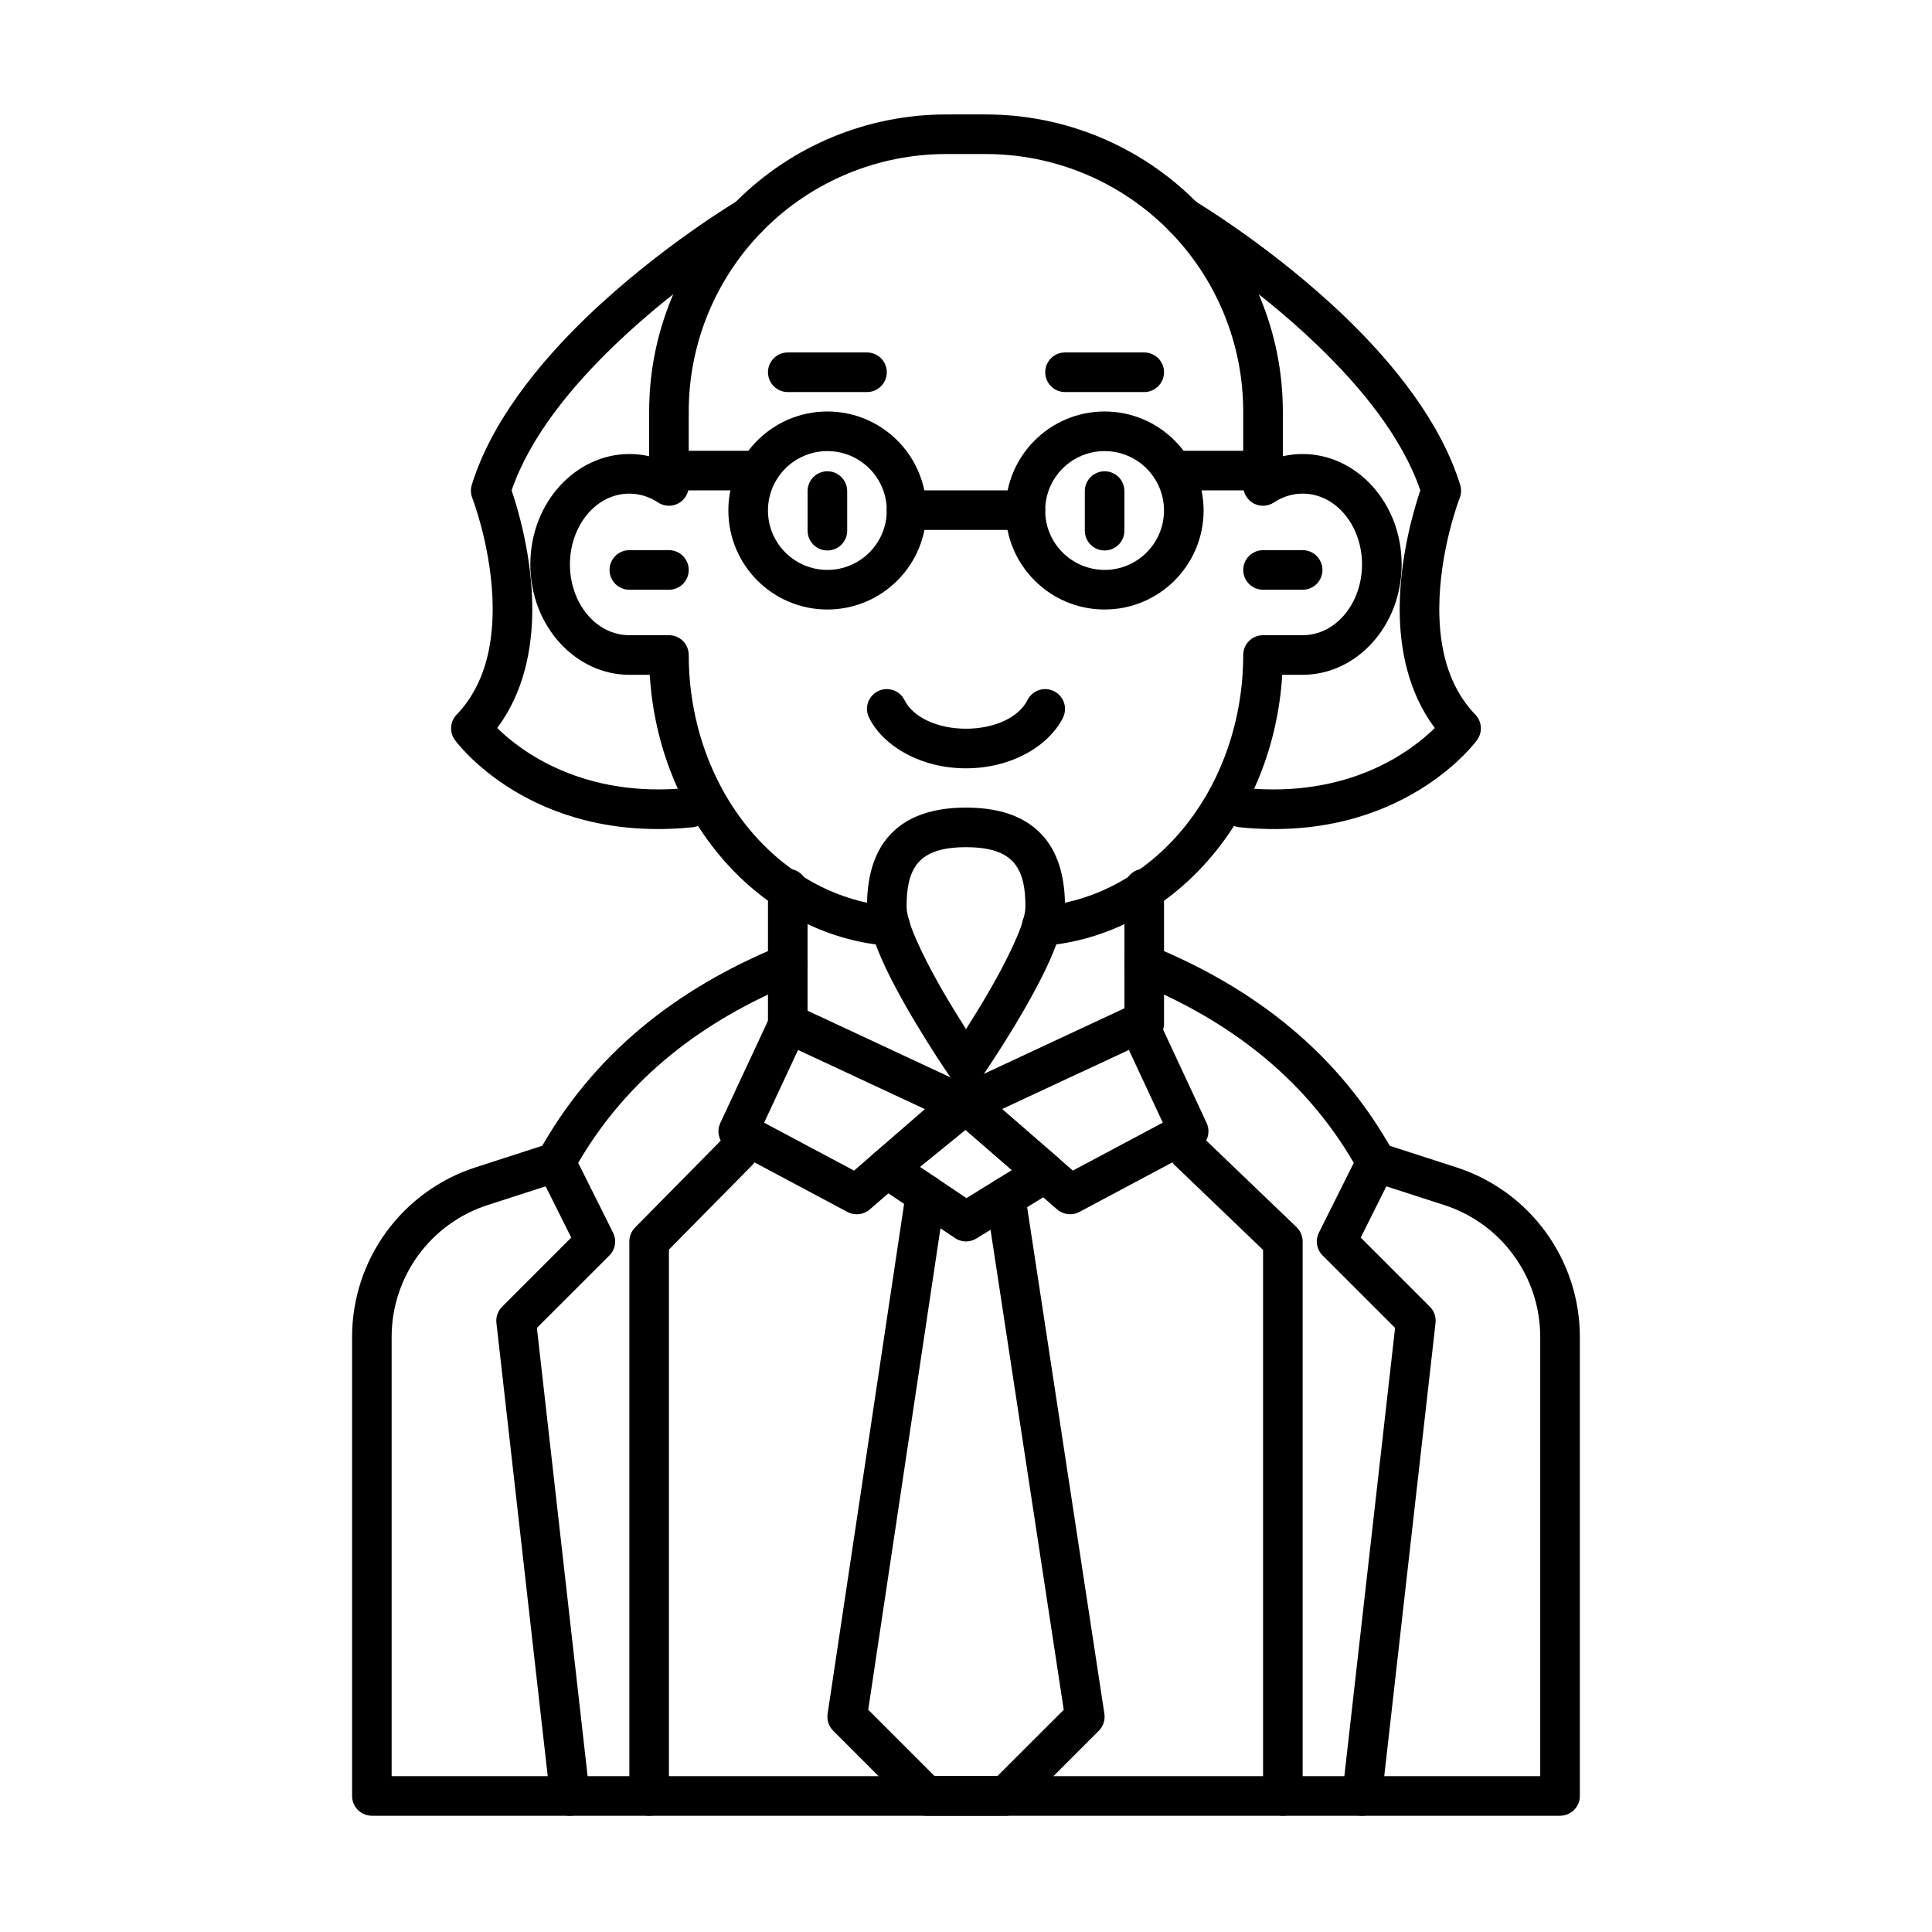
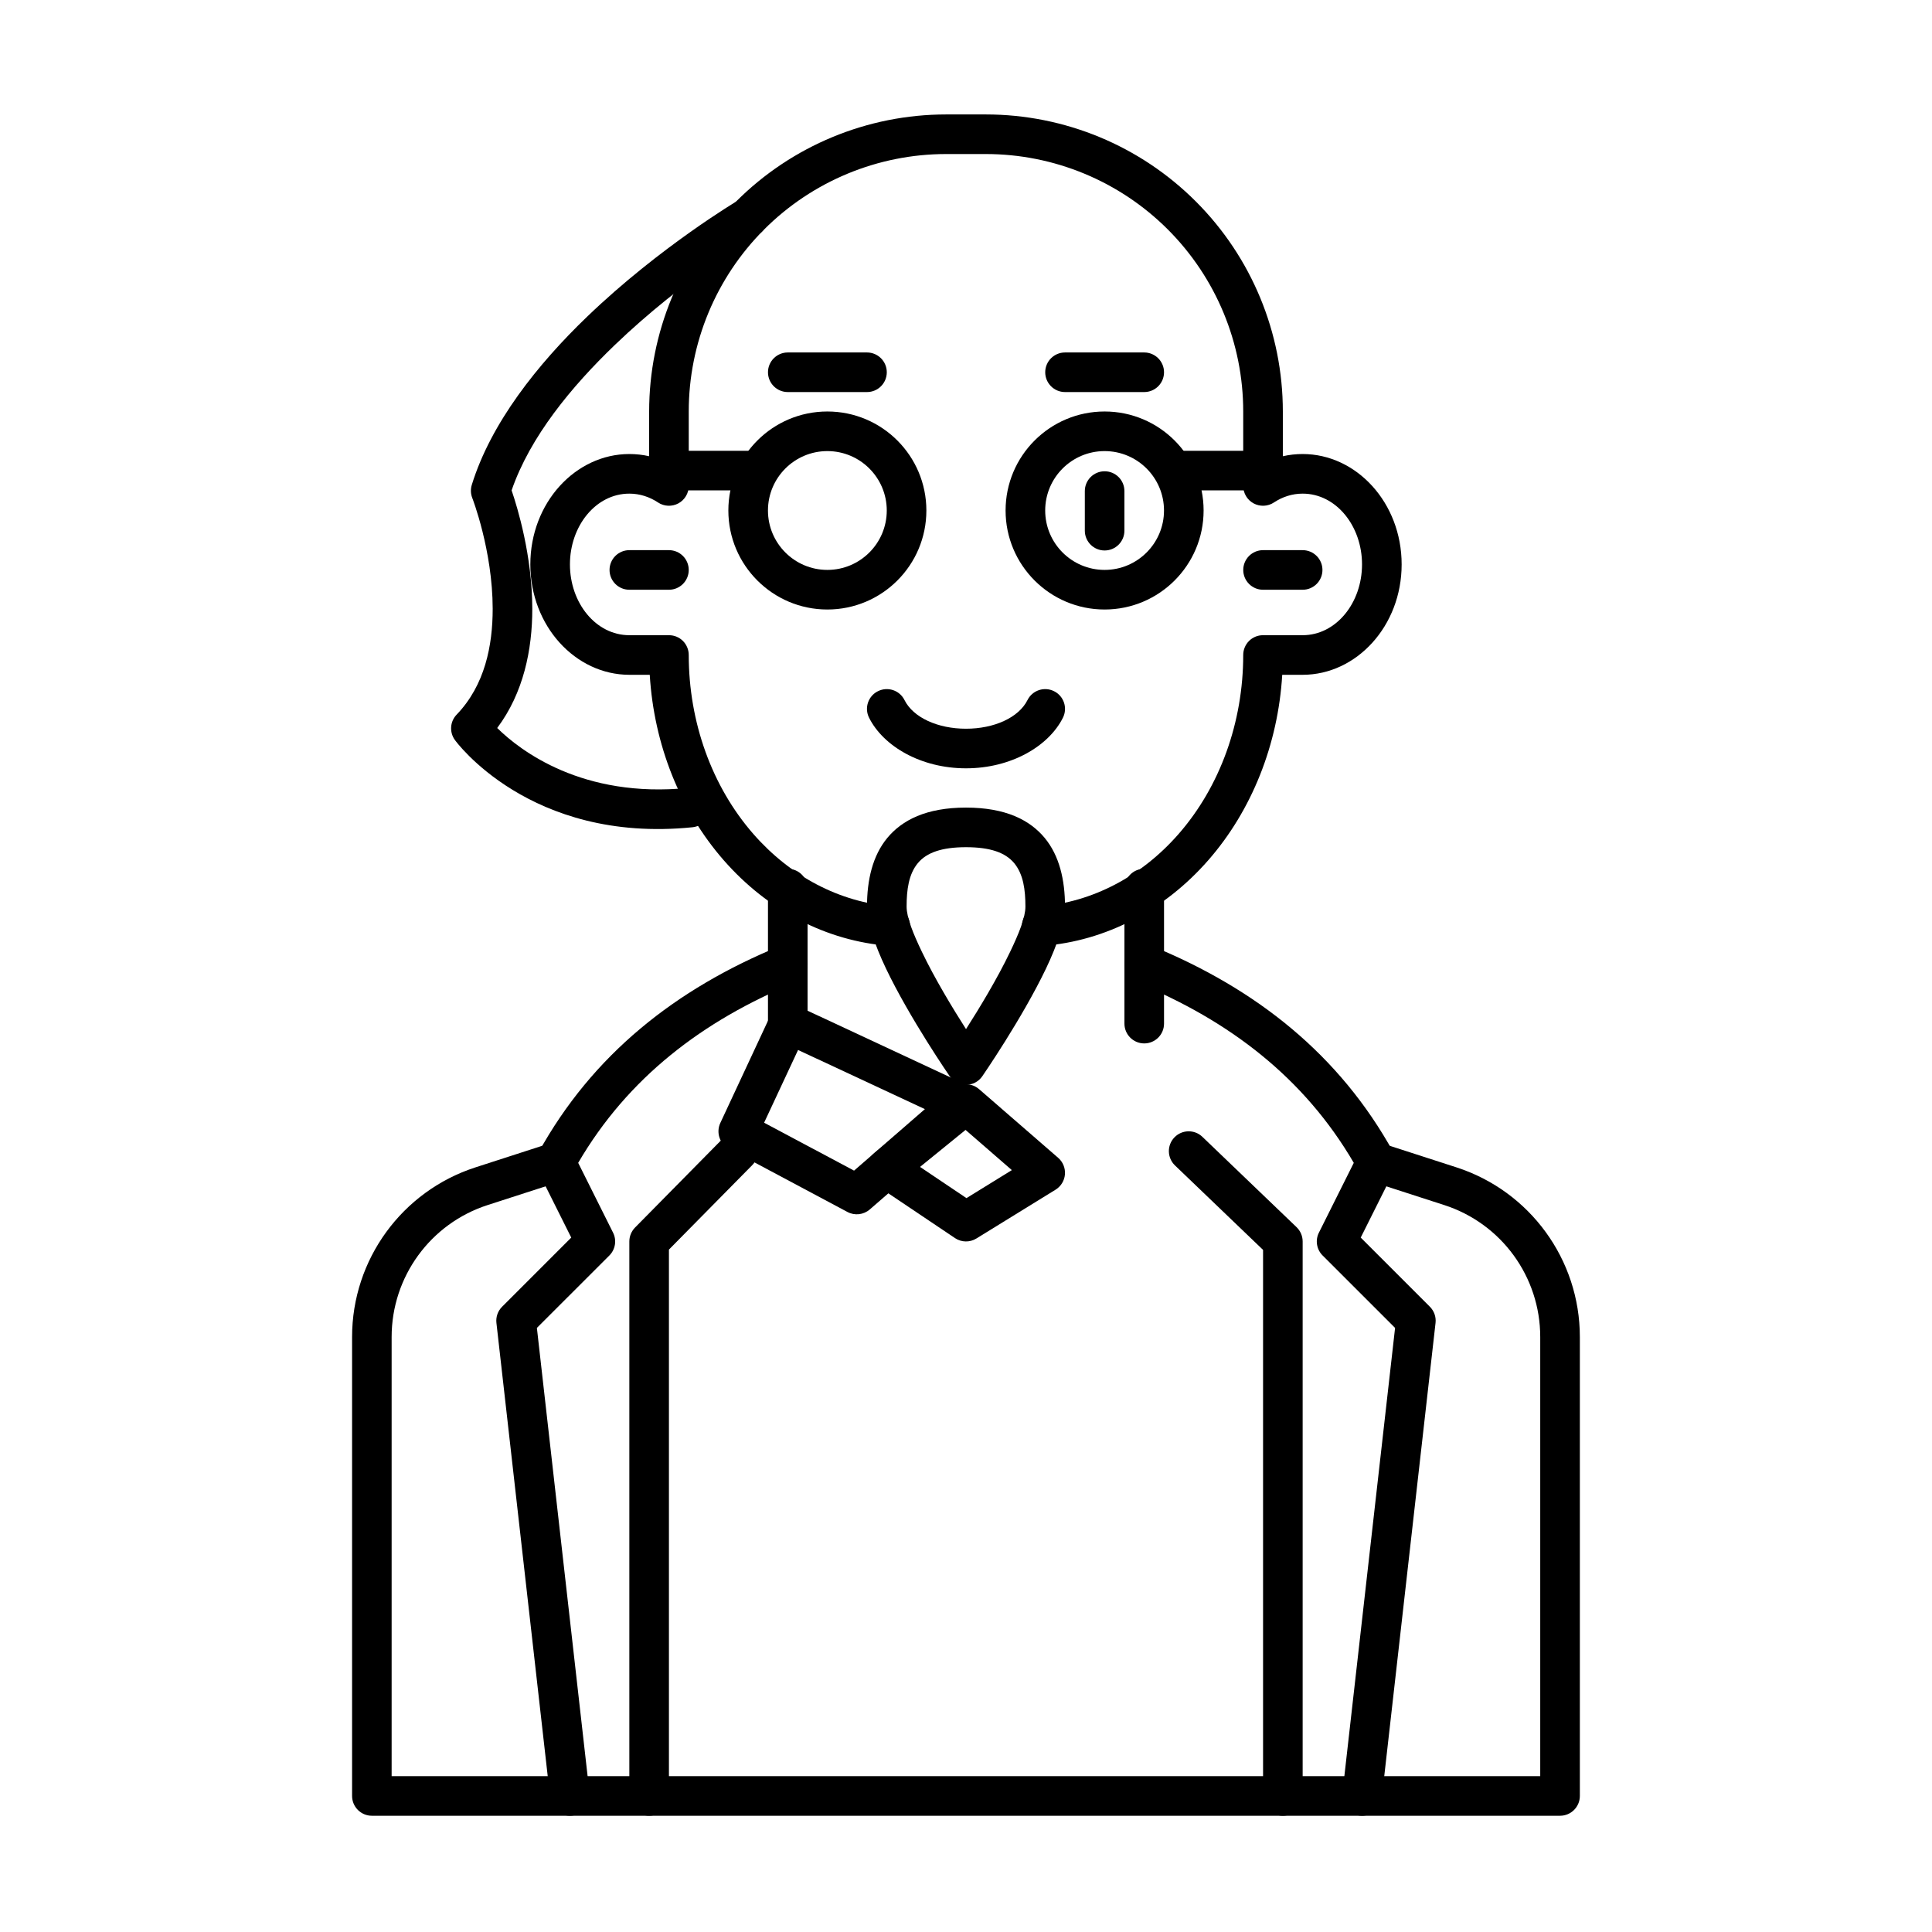
<svg xmlns="http://www.w3.org/2000/svg" fill="#000000" width="800px" height="800px" version="1.1" viewBox="144 144 512 512">
  <g fill-rule="evenodd">
    <path d="m478.72 300.29h10.496c2.898 0 5.246-2.352 5.246-5.246 0-2.898-2.352-5.246-5.246-5.246h-10.496c-2.898 0-5.246 2.352-5.246 5.246 0 2.898 2.352 5.246 5.246 5.246z" />
    <path d="m310.78 300.29h10.496c2.898 0 5.246-2.352 5.246-5.246 0-2.898-2.352-5.246-5.246-5.246h-10.496c-2.898 0-5.246 2.352-5.246 5.246 0 2.898 2.352 5.246 5.246 5.246z" />
    <path d="m380.34 384.19c-13.801-1.09-26.816-7.894-36.664-19.145-11.012-12.586-17.152-29.672-17.152-47.465 0-1.395-0.555-2.731-1.531-3.715-0.988-0.988-2.32-1.531-3.715-1.531h-10.496c-8.902 0-15.742-8.586-15.742-18.758s6.844-18.758 15.742-18.758c2.769 0 5.363 0.859 7.598 2.34 1.605 1.07 3.672 1.164 5.383 0.25 1.699-0.914 2.762-2.699 2.762-4.629v-19.734c0-18.094 7.191-35.445 19.984-48.238 12.793-12.793 30.145-19.984 48.238-19.984h10.496c18.094 0 35.445 7.191 48.238 19.984 12.793 12.793 19.984 30.145 19.984 48.238v19.734c0 1.93 1.059 3.715 2.762 4.629 1.711 0.914 3.777 0.82 5.383-0.25 2.234-1.48 4.828-2.34 7.598-2.34 8.902 0 15.742 8.586 15.742 18.758s-6.844 18.758-15.742 18.758h-10.496c-1.395 0-2.731 0.547-3.715 1.531-0.977 0.988-1.531 2.32-1.531 3.715 0 17.789-6.141 34.879-17.152 47.465-9.844 11.25-22.859 18.055-36.664 19.145-2.887 0.23-5.039 2.762-4.816 5.648 0.23 2.887 2.762 5.047 5.648 4.816 16.438-1.289 32.012-9.289 43.738-22.703 11.523-13.184 18.473-30.637 19.586-49.121h5.406c14.273 0 26.238-12.93 26.238-29.254 0-16.332-11.965-29.254-26.238-29.254-1.793 0-3.547 0.199-5.246 0.586v-11.859c0-20.875-8.293-40.902-23.059-55.66-14.758-14.77-34.785-23.059-55.66-23.059h-10.496c-20.875 0-40.902 8.293-55.66 23.059-14.77 14.758-23.059 34.785-23.059 55.66v11.859c-1.699-0.387-3.453-0.586-5.246-0.586-14.273 0-26.238 12.922-26.238 29.254 0 16.32 11.965 29.254 26.238 29.254h5.406c1.113 18.484 8.062 35.938 19.586 49.121 11.723 13.414 27.301 21.41 43.738 22.703 2.887 0.23 5.414-1.93 5.648-4.816 0.219-2.887-1.93-5.414-4.816-5.648z" />
    <path d="m431.49 274.14v10.496c0 2.898 2.352 5.246 5.246 5.246 2.898 0 5.246-2.352 5.246-5.246v-10.496c0-2.898-2.352-5.246-5.246-5.246-2.898 0-5.246 2.352-5.246 5.246z" />
-     <path d="m358.02 274.14v10.496c0 2.898 2.352 5.246 5.246 5.246 2.898 0 5.246-2.352 5.246-5.246v-10.496c0-2.898-2.352-5.246-5.246-5.246-2.898 0-5.246 2.352-5.246 5.246z" />
    <path d="m352.77 247.9h20.992c2.898 0 5.246-2.352 5.246-5.246 0-2.898-2.352-5.246-5.246-5.246h-20.992c-2.898 0-5.246 2.352-5.246 5.246 0 2.898 2.352 5.246 5.246 5.246z" />
    <path d="m426.24 247.9h20.992c2.898 0 5.246-2.352 5.246-5.246 0-2.898-2.352-5.246-5.246-5.246h-20.992c-2.898 0-5.246 2.352-5.246 5.246 0 2.898 2.352 5.246 5.246 5.246z" />
    <path d="m416.3 329.52c-2.34 4.68-8.879 7.598-16.301 7.598s-13.961-2.918-16.301-7.598c-1.289-2.594-4.449-3.641-7.043-2.34-2.594 1.289-3.641 4.449-2.34 7.031 3.777 7.547 13.73 13.402 25.684 13.402s21.906-5.856 25.684-13.402c1.301-2.582 0.25-5.742-2.34-7.031-2.594-1.301-5.75-0.25-7.043 2.34z" />
    <path d="m436.73 253.05c-14.484 0-26.238 11.754-26.238 26.238s11.754 26.238 26.238 26.238 26.238-11.754 26.238-26.238-11.754-26.238-26.238-26.238zm0 10.496c8.691 0 15.742 7.055 15.742 15.742 0 8.691-7.055 15.742-15.742 15.742-8.691 0-15.742-7.055-15.742-15.742 0-8.691 7.055-15.742 15.742-15.742z" />
    <path d="m363.26 253.05c-14.484 0-26.238 11.754-26.238 26.238s11.754 26.238 26.238 26.238 26.238-11.754 26.238-26.238-11.754-26.238-26.238-26.238zm0 10.496c8.691 0 15.742 7.055 15.742 15.742 0 8.691-7.055 15.742-15.742 15.742-8.691 0-15.742-7.055-15.742-15.742 0-8.691 7.055-15.742 15.742-15.742z" />
    <path d="m342.95 263.46h-21.676c-2.898 0-5.246 2.352-5.246 5.246 0 2.898 2.352 5.246 5.246 5.246h21.676c2.898 0 5.246-2.352 5.246-5.246 0-2.898-2.352-5.246-5.246-5.246z" />
    <path d="m478.72 263.46h-21.676c-2.898 0-5.246 2.352-5.246 5.246 0 2.898 2.352 5.246 5.246 5.246h21.676c2.898 0 5.246-2.352 5.246-5.246 0-2.898-2.352-5.246-5.246-5.246z" />
-     <path d="m415.74 273.95h-31.488c-2.898 0-5.246 2.352-5.246 5.246 0 2.898 2.352 5.246 5.246 5.246h31.488c2.898 0 5.246-2.352 5.246-5.246 0-2.898-2.352-5.246-5.246-5.246z" />
-     <path d="m455.05 206.15s19.723 11.703 38.039 29.305c11.441 11 22.43 24.277 27.312 38.5-1.562 4.617-5.449 17.383-5.469 31.371-0.012 10.82 2.32 22.293 9.309 31.605-6.121 6.004-22.598 18.703-50.695 15.871-2.875-0.293-5.457 1.805-5.742 4.691-0.293 2.875 1.805 5.457 4.691 5.742 43.203 4.375 62.934-23.113 62.934-23.113 1.512-2.059 1.324-4.902-0.453-6.738-7.496-7.789-9.551-18.305-9.551-28.047 0.02-15.543 5.414-29.379 5.414-29.379 0.43-1.102 0.473-2.32 0.125-3.453-5.07-16.438-17.445-31.98-30.605-44.617-19.238-18.484-39.957-30.766-39.957-30.766-2.488-1.48-5.711-0.652-7.191 1.836-1.48 2.488-0.652 5.711 1.836 7.191z" />
    <path d="m339.59 197.12s-20.719 12.281-39.957 30.766c-13.16 12.637-25.535 28.184-30.605 44.617-0.348 1.133-0.305 2.352 0.125 3.453 0 0 5.394 13.832 5.414 29.379 0 9.742-2.059 20.258-9.551 28.047-1.773 1.836-1.961 4.68-0.453 6.738 0 0 19.734 27.488 62.934 23.113 2.887-0.285 4.984-2.867 4.691-5.742-0.285-2.887-2.867-4.984-5.742-4.691-28.086 2.832-44.578-9.867-50.684-15.871 6.981-9.309 9.309-20.781 9.301-31.605-0.02-13.992-3.906-26.766-5.481-31.371 4.891-14.211 15.871-27.5 27.32-38.5 18.316-17.602 38.039-29.305 38.039-29.305 2.488-1.48 3.316-4.703 1.836-7.191s-4.703-3.316-7.191-1.836z" />
    <path d="m400 358.02c-10.539 0-16.949 3.316-20.875 8.062-3.852 4.672-5.363 11.051-5.363 18.18 0 4.019 1.996 10.043 5.047 16.438 6.328 13.246 16.879 28.527 16.879 28.527 0.977 1.418 2.594 2.266 4.312 2.266 1.723 0 3.336-0.852 4.312-2.266 0 0 10.547-15.281 16.879-28.527 3.055-6.391 5.047-12.418 5.047-16.438 0-7.125-1.512-13.508-5.363-18.18-3.926-4.746-10.34-8.062-20.875-8.062zm0 10.496c6.34 0 10.422 1.387 12.785 4.242 2.414 2.93 2.961 7.043 2.961 11.504 0 2.938-1.785 7.242-4.019 11.914-3.473 7.262-8.281 15.168-11.723 20.551-3.441-5.383-8.25-13.289-11.723-20.551-2.234-4.672-4.019-8.973-4.019-11.914 0-4.461 0.547-8.574 2.961-11.504 2.363-2.856 6.445-4.242 12.785-4.242z" />
    <path d="m347.52 379.48v35.793c0 2.898 2.352 5.246 5.246 5.246 2.898 0 5.246-2.352 5.246-5.246v-35.793c0-2.898-2.352-5.246-5.246-5.246-2.898 0-5.246 2.352-5.246 5.246z" />
    <path d="m452.48 415.27v-35.793c0-2.898-2.352-5.246-5.246-5.246-2.898 0-5.246 2.352-5.246 5.246v35.793c0 2.898 2.352 5.246 5.246 5.246 2.898 0 5.246-2.352 5.246-5.246z" />
    <path d="m289.66 447.01s-9.227 2.981-19.648 6.352c-19.492 6.309-32.707 24.457-32.707 44.945v121.64c0 2.898 2.352 5.246 5.246 5.246h314.88c2.898 0 5.246-2.352 5.246-5.246v-121.64c0-20.488-13.215-38.637-32.707-44.945-10.422-3.371-19.648-6.352-19.648-6.352-2.762-0.883-5.719 0.629-6.613 3.379-0.891 2.762 0.629 5.719 3.379 6.613 0 0 9.227 2.981 19.648 6.352 15.168 4.902 25.441 19.02 25.441 34.953v116.39h-304.39v-116.39c0-15.934 10.277-30.051 25.441-34.953 10.422-3.371 19.648-6.352 19.648-6.352 2.75-0.891 4.273-3.852 3.379-6.613-0.891-2.75-3.852-4.262-6.613-3.379z" />
    <path d="m355.17 410.52c-2.625-1.227-5.75-0.082-6.969 2.539l-13.309 28.539c-1.176 2.531-0.18 5.531 2.289 6.844l31.402 16.742c1.922 1.027 4.273 0.754 5.91-0.66l27.605-23.973c1.344-1.164 2.004-2.93 1.754-4.691-0.242-1.754-1.363-3.273-2.969-4.019l-45.711-21.316zm0.324 11.734 33.617 15.672-18.777 16.301-23.836-12.699 8.996-19.27z" />
-     <path d="m450.46 413.05c-1.227-2.625-4.356-3.769-6.981-2.539l-45.699 21.316c-1.617 0.746-2.738 2.266-2.981 4.019-0.25 1.762 0.41 3.527 1.754 4.691l27.605 23.973c1.648 1.418 4 1.691 5.91 0.66l31.402-16.742c2.465-1.312 3.473-4.312 2.289-6.844l-13.297-28.539zm-7.293 9.195 8.984 19.27-23.836 12.699-18.766-16.301 33.617-15.672z" />
-     <path d="m384.09 459.77-20.762 138.4c-0.25 1.648 0.293 3.316 1.469 4.492l20.992 20.992c0.988 0.988 2.32 1.531 3.715 1.531h20.992c1.395 0 2.731-0.547 3.715-1.531l20.992-20.992c1.176-1.188 1.723-2.856 1.469-4.504l-20.992-137.68c-0.43-2.867-3.117-4.828-5.973-4.398-2.867 0.441-4.84 3.117-4.398 5.984l20.594 135.05-17.582 17.57h-16.648l-17.582-17.582 20.371-135.79c0.43-2.867-1.543-5.543-4.41-5.973-2.867-0.418-5.543 1.555-5.973 4.418z" />
    <path d="m455.38 452.85 23.344 22.387v144.71c0 2.898 2.352 5.246 5.246 5.246 2.898 0 5.246-2.352 5.246-5.246v-146.95c0-1.426-0.586-2.793-1.617-3.789l-24.961-23.941c-2.09-2.004-5.406-1.93-7.41 0.156-2.016 2.09-1.941 5.414 0.148 7.422z" />
    <path d="m335.91 445.37-23.617 23.941c-0.965 0.988-1.512 2.309-1.512 3.684v146.95c0 2.898 2.352 5.246 5.246 5.246 2.898 0 5.246-2.352 5.246-5.246v-144.79l22.105-22.41c2.035-2.059 2.016-5.383-0.051-7.422-2.059-2.035-5.383-2.004-7.422 0.051z" />
    <path d="m300.25 619.36-13.969-123.45 19.207-19.195c1.594-1.594 1.996-4.039 0.977-6.055l-9.238-18.492c13.141-22.516 32.98-37.711 57.527-47.777 2.676-1.102 3.957-4.168 2.867-6.844-1.102-2.688-4.168-3.969-6.856-2.867-27.699 11.355-49.781 28.832-64.09 54.801-0.828 1.512-0.871 3.336-0.094 4.879l8.805 17.613-18.316 18.316c-1.133 1.125-1.691 2.707-1.512 4.293l14.254 125.95c0.324 2.887 2.93 4.953 5.805 4.629 2.875-0.324 4.953-2.93 4.629-5.805z" />
    <path d="m510.18 620.53 14.254-125.95c0.18-1.586-0.379-3.168-1.512-4.293l-18.316-18.316 8.805-17.613c0.777-1.543 0.734-3.371-0.094-4.879-14.305-25.969-36.391-43.441-64.09-54.801-2.688-1.102-5.75 0.18-6.856 2.867-1.09 2.676 0.188 5.742 2.867 6.844 24.551 10.066 44.387 25.266 57.527 47.777l-9.238 18.492c-1.02 2.016-0.621 4.461 0.977 6.055l19.207 19.195-13.969 123.45c-0.324 2.875 1.754 5.481 4.629 5.805s5.481-1.742 5.805-4.629z" />
    <path d="m403.44 432.62c-1.93-1.668-4.777-1.711-6.75-0.105l-20.992 17.055c-1.289 1.051-2.016 2.644-1.93 4.312 0.074 1.66 0.934 3.191 2.309 4.113l20.992 14.105c1.711 1.156 3.938 1.195 5.68 0.117l20.992-12.941c1.426-0.883 2.34-2.383 2.477-4.039 0.137-1.668-0.523-3.297-1.785-4.398l-20.992-18.223zm-3.559 10.82 12.27 10.652c0-0.012-12.027 7.422-12.027 7.422l-12.301-8.27z" />
  </g>
</svg>